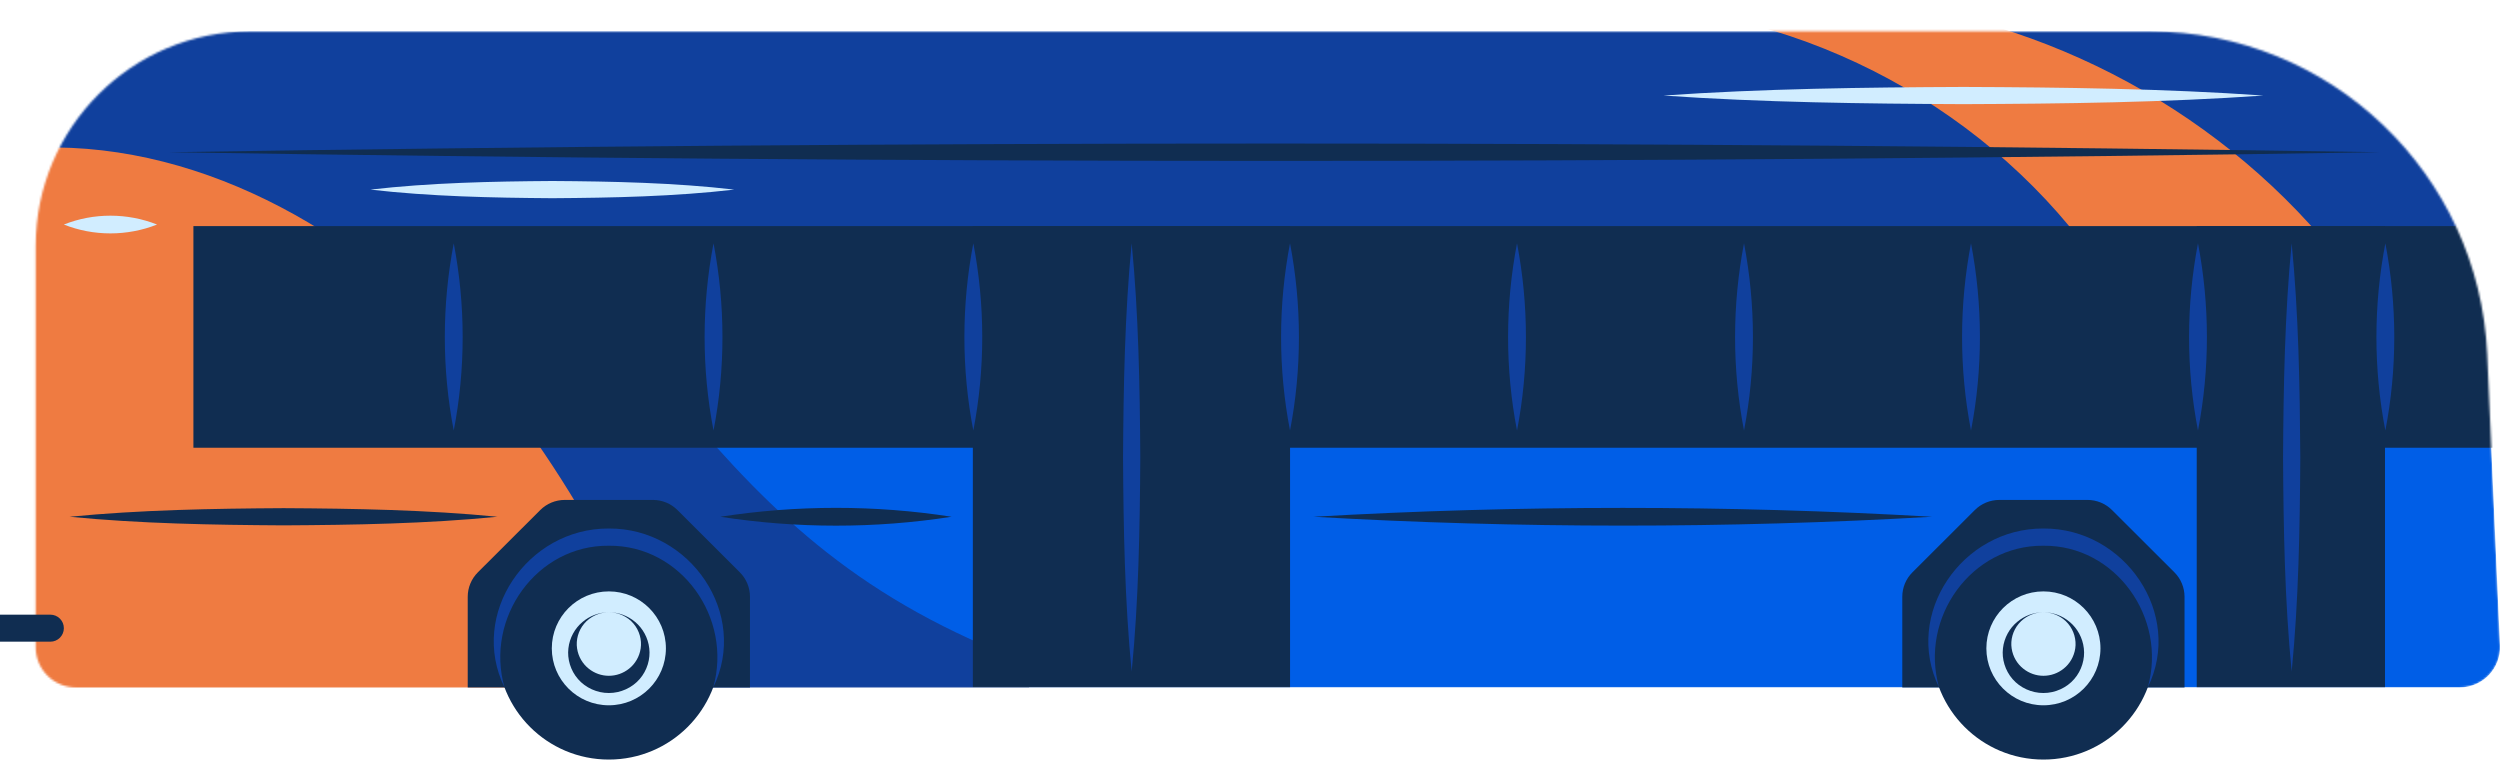
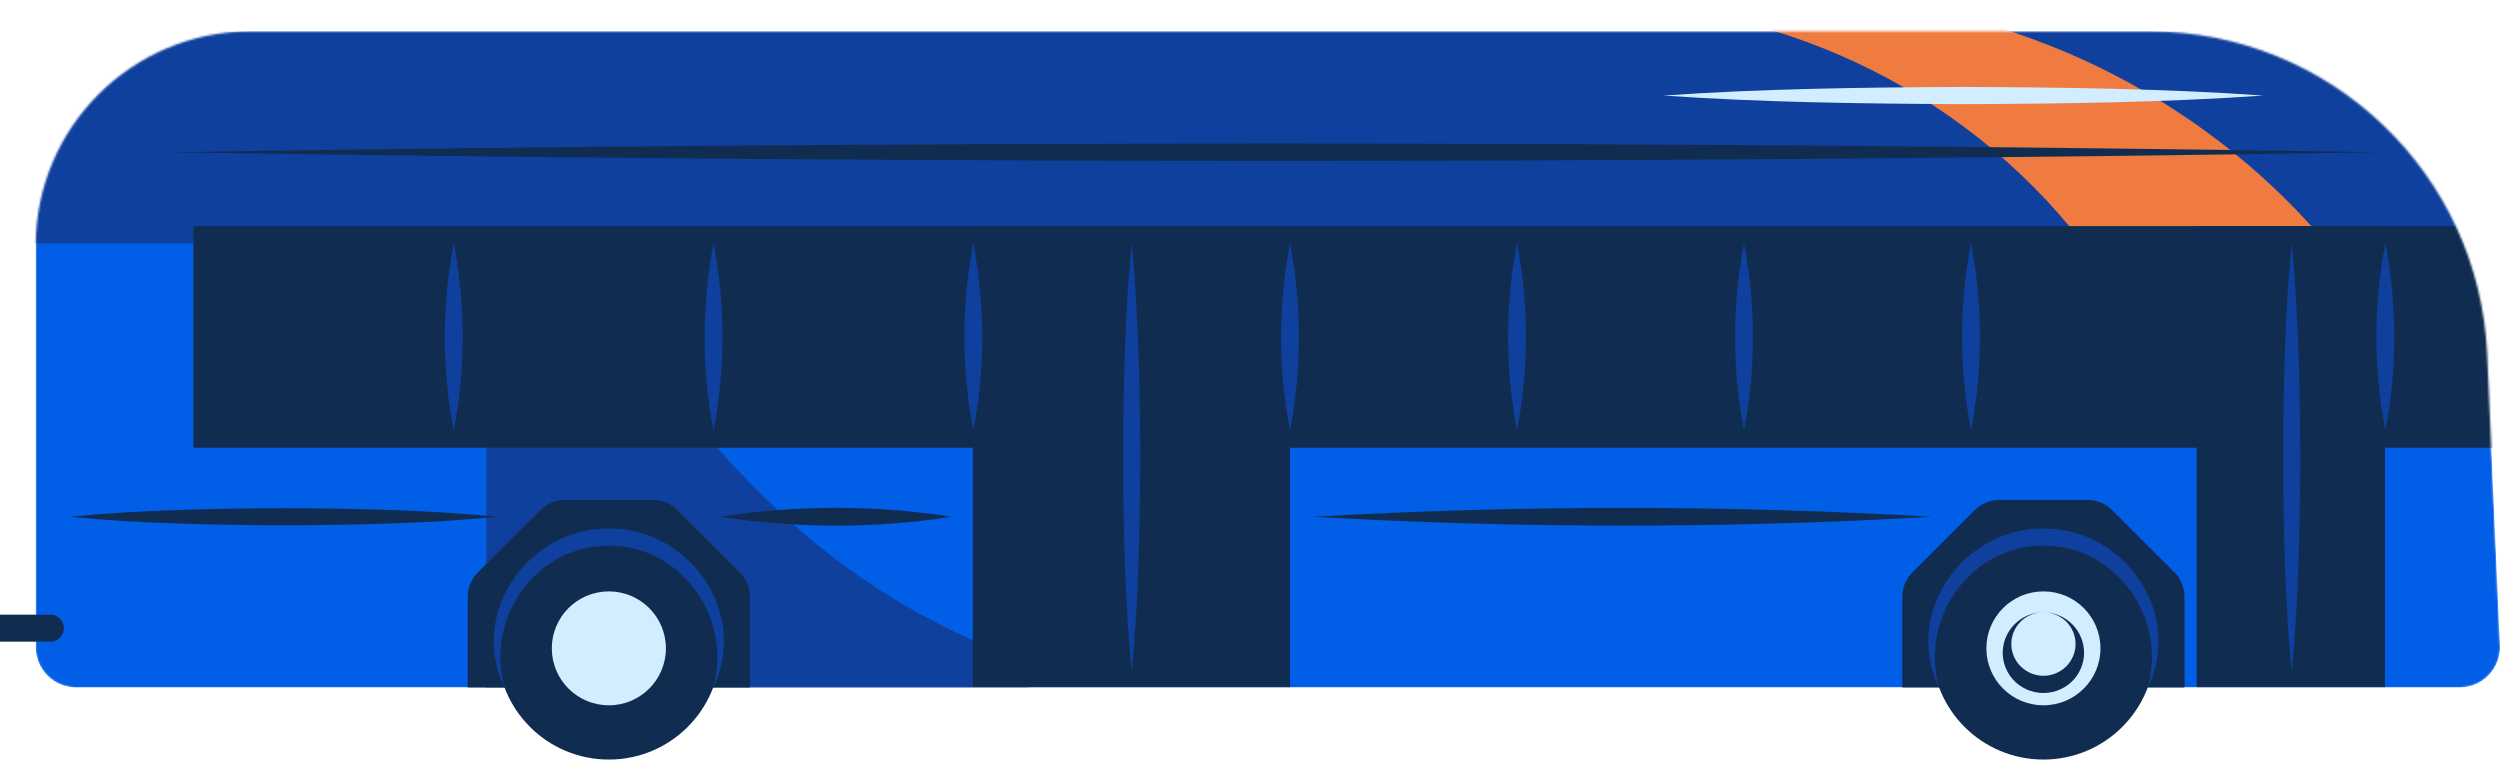
<svg xmlns="http://www.w3.org/2000/svg" width="1251" height="388" viewBox="0 0 1251 388" fill="none">
  <g clip-path="url(#clip0_2164_5523)">
    <mask id="mask0_2164_5523" style="mask-type:luminance" maskUnits="userSpaceOnUse" x="17" y="15" width="1234" height="329">
      <path d="M1075.44 15.67H125.453C66.035 15.67 17.867 63.75 17.867 123.063V323.89C17.867 334.995 26.887 343.998 38.013 343.998H1230.86C1242.33 343.998 1251.48 334.45 1250.98 323.01L1244.59 177.29C1240.63 86.91 1166.07 15.67 1075.44 15.67Z" fill="white" />
    </mask>
    <g mask="url(#mask0_2164_5523)">
      <path d="M1075.44 15.67H125.453C66.035 15.67 17.867 63.75 17.867 123.063V323.89C17.867 334.995 26.887 343.998 38.013 343.998H1230.86C1242.33 343.998 1251.48 334.45 1250.98 323.01L1244.59 177.29C1240.63 86.91 1166.07 15.67 1075.44 15.67Z" fill="#005EE7" />
      <path d="M514.948 332.008C431.52 300.796 387.395 258.634 340.347 202.76H243.363V358.471H514.945L514.948 332.008Z" fill="#10409D" />
      <path d="M1235.96 15.67H0V121.758H1235.96V15.67Z" fill="#10409D" />
-       <path d="M355.15 388C322.089 310.616 285.801 232.726 228.326 171.192C170.853 109.659 88.165 66.107 4.348 74.909V380.089L355.15 388Z" fill="#EF7B41" />
      <path d="M807.578 2.499C903.828 4.565 997.761 55.512 1051.86 134.999L1172.93 132.692C1114.79 57.399 1024.13 8.035 929.226 0L807.581 2.499H807.578Z" fill="#EF7B41" />
      <path d="M1251 113.141H96.781V224.049H1251V113.141Z" fill="#102D51" />
      <path d="M645.541 113.141H486.809V343.996H645.541V113.141Z" fill="#102D51" />
      <path d="M1193.45 113.141H1099.24V343.996H1193.45V113.141Z" fill="#102D51" />
    </g>
    <path d="M1022.53 380.088C1053.32 380.088 1078.29 355.169 1078.29 324.43C1078.29 293.691 1053.32 268.771 1022.53 268.771C991.73 268.771 966.766 293.691 966.766 324.43C966.766 355.169 991.73 380.088 1022.53 380.088Z" fill="#102D51" />
    <path d="M304.67 380.088C335.465 380.088 360.43 355.169 360.43 324.43C360.43 293.691 335.465 268.771 304.67 268.771C273.875 268.771 248.91 293.691 248.91 324.43C248.91 355.169 273.875 380.088 304.67 380.088Z" fill="#102D51" />
    <path d="M375.288 343.996V298.622C375.288 294.034 373.461 289.633 370.212 286.387L338.997 255.23C335.745 251.983 331.336 250.162 326.74 250.162H282.599C278.003 250.162 273.594 251.986 270.342 255.23L239.127 286.387C235.875 289.633 234.051 294.034 234.051 298.622V343.996" fill="#102D51" />
    <path d="M1093.14 343.996V298.622C1093.14 294.034 1091.32 289.633 1088.07 286.387L1056.85 255.23C1053.6 251.983 1049.19 250.162 1044.6 250.162H1000.45C995.858 250.162 991.449 251.986 988.197 255.23L956.983 286.387C953.731 289.633 951.906 294.034 951.906 298.622V343.996" fill="#102D51" />
    <path d="M84.344 76.169C450.348 70.404 824.939 70.358 1190.94 76.169C824.937 81.984 450.345 81.935 84.344 76.169Z" fill="#102D51" />
    <path d="M252.456 343.999C234.486 307.295 263.927 264.256 304.67 264.466C345.413 264.23 374.886 307.315 356.884 343.999C366.744 309.196 340.785 272.751 304.667 273.081C268.549 272.731 242.564 309.202 252.456 343.999Z" fill="#10409D" />
    <path d="M970.311 343.999C952.341 307.295 981.782 264.256 1022.53 264.466C1063.27 264.23 1092.74 307.315 1074.74 343.999C1084.6 309.196 1058.64 272.751 1022.52 273.081C986.404 272.731 960.42 309.202 970.311 343.999Z" fill="#10409D" />
    <path d="M1022.53 352.928C1038.29 352.928 1051.07 340.169 1051.07 324.431C1051.07 308.692 1038.29 295.934 1022.53 295.934C1006.76 295.934 993.977 308.692 993.977 324.431C993.977 340.169 1006.76 352.928 1022.53 352.928Z" fill="#D1EDFF" />
    <path d="M304.67 352.928C320.437 352.928 333.219 340.169 333.219 324.431C333.219 308.692 320.437 295.934 304.67 295.934C288.903 295.934 276.121 308.692 276.121 324.431C276.121 340.169 288.903 352.928 304.67 352.928Z" fill="#D1EDFF" />
-     <path d="M304.671 306.388C309.405 306.373 314.139 308.074 317.869 311.257C321.622 314.391 324.301 319.134 324.894 324.431C325.53 329.708 323.846 335.497 320.079 339.812C316.352 344.138 310.536 346.809 304.671 346.781C298.805 346.812 292.98 344.155 289.248 339.826C285.472 335.511 283.788 329.714 284.424 324.431C285.023 319.128 287.711 314.385 291.467 311.254C295.202 308.074 299.939 306.376 304.671 306.388ZM304.671 306.388C299.925 306.371 295.254 308.557 292.31 312.093C289.337 315.629 288.134 320.271 288.764 324.431C289.372 328.611 291.579 332.199 294.532 334.552C297.476 336.939 301.056 338.165 304.671 338.165C308.285 338.165 311.874 336.956 314.827 334.566C317.788 332.216 319.998 328.614 320.6 324.428C321.224 320.263 320.013 315.618 317.037 312.084C314.087 308.551 309.416 306.371 304.671 306.388Z" fill="#102D51" />
    <path d="M1022.53 306.388C1027.26 306.373 1031.99 308.074 1035.72 311.257C1039.48 314.391 1042.16 319.134 1042.75 324.431C1043.39 329.708 1041.7 335.497 1037.93 339.812C1034.21 344.138 1028.39 346.809 1022.53 346.781C1016.66 346.812 1010.84 344.155 1007.1 339.826C1003.33 335.511 1001.64 329.714 1002.28 324.431C1002.88 319.128 1005.57 314.385 1009.32 311.254C1013.06 308.074 1017.79 306.376 1022.52 306.388H1022.53ZM1022.53 306.388C1017.78 306.371 1013.11 308.557 1010.17 312.093C1007.19 315.629 1005.99 320.271 1006.62 324.431C1007.23 328.611 1009.43 332.199 1012.39 334.552C1015.33 336.939 1018.91 338.165 1022.53 338.165C1026.14 338.165 1029.73 336.956 1032.68 334.566C1035.64 332.216 1037.85 328.614 1038.46 324.428C1039.08 320.263 1037.87 315.618 1034.89 312.084C1031.94 308.551 1027.27 306.371 1022.53 306.388Z" fill="#102D51" />
    <path d="M34.859 258.585C69.936 255.138 106.598 254.492 141.887 254.279C177.193 254.478 213.809 255.118 248.914 258.585C213.838 262.053 177.176 262.693 141.887 262.892C106.58 262.676 69.964 262.033 34.859 258.585Z" fill="#102D51" />
    <path d="M360.43 258.586C398.726 252.668 437.875 252.619 476.169 258.586C437.875 264.552 398.726 264.506 360.43 258.586Z" fill="#102D51" />
    <path d="M657.289 258.585C759.769 252.696 864.284 252.648 966.765 258.585C864.322 264.523 759.735 264.477 657.289 258.585Z" fill="#102D51" />
    <path d="M25.193 307.576H0V321.104H25.193C28.928 321.104 31.957 318.075 31.957 314.34C31.957 310.604 28.928 307.576 25.193 307.576Z" fill="#102D51" />
-     <path d="M185.348 94.876C215.169 91.432 246.343 90.783 276.377 90.57C306.425 90.771 337.564 91.409 367.406 94.876C337.587 98.344 306.411 98.984 276.377 99.183C246.328 98.967 215.189 98.324 185.348 94.876Z" fill="#D1EDFF" />
    <path d="M227.052 121.76C232.983 152.633 233.029 184.563 227.052 215.432C221.074 184.563 221.12 152.633 227.052 121.76Z" fill="#10409D" />
    <path d="M357.052 121.76C362.983 152.633 363.029 184.563 357.052 215.432C351.074 184.563 351.12 152.633 357.052 121.76Z" fill="#10409D" />
    <path d="M487.052 121.76C492.983 152.633 493.029 184.563 487.052 215.432C481.074 184.563 481.12 152.633 487.052 121.76Z" fill="#10409D" />
    <path d="M645.521 121.76C651.452 152.633 651.498 184.563 645.521 215.432C639.543 184.563 639.589 152.633 645.521 121.76Z" fill="#10409D" />
    <path d="M759.11 121.76C765.042 152.633 765.088 184.563 759.11 215.432C753.133 184.563 753.179 152.633 759.11 121.76Z" fill="#10409D" />
    <path d="M872.7 121.76C878.632 152.633 878.678 184.563 872.7 215.432C866.723 184.563 866.769 152.633 872.7 121.76Z" fill="#10409D" />
    <path d="M986.286 121.76C992.218 152.633 992.264 184.563 986.286 215.432C980.309 184.563 980.355 152.633 986.286 121.76Z" fill="#10409D" />
-     <path d="M1099.87 121.76C1105.8 152.633 1105.85 184.563 1099.87 215.432C1093.89 184.563 1093.94 152.633 1099.87 121.76Z" fill="#10409D" />
    <path d="M1193.63 121.76C1199.56 152.633 1199.61 184.563 1193.63 215.432C1187.65 184.563 1187.7 152.633 1193.63 121.76Z" fill="#10409D" />
    <path d="M1146.75 121.76C1150.21 156.873 1150.85 193.571 1151.07 228.894C1150.86 264.237 1150.23 300.889 1146.75 336.028C1143.28 300.915 1142.64 264.217 1142.44 228.894C1142.65 193.551 1143.3 156.899 1146.75 121.76Z" fill="#10409D" />
    <path d="M566.287 121.76C569.74 156.873 570.388 193.571 570.601 228.894C570.399 264.237 569.76 300.889 566.287 336.028C562.813 300.915 562.171 264.217 561.973 228.894C562.189 193.551 562.833 156.899 566.287 121.76Z" fill="#10409D" />
-     <path d="M78.588 112.359C63.706 118.251 46.836 118.294 31.957 112.359C46.836 106.424 63.703 106.467 78.588 112.359Z" fill="#D1EDFF" />
    <path d="M832.406 47.81C881.63 44.363 933.056 43.717 982.499 43.504C1031.97 43.702 1083.33 44.34 1132.59 47.81C1083.37 51.28 1031.94 51.918 982.499 52.116C933.03 51.901 881.668 51.26 832.406 47.81Z" fill="#D1EDFF" />
  </g>
  <defs>
    <clipPath id="clip0_2164_5523">
      <rect width="1251" height="388" fill="white" />
    </clipPath>
  </defs>
</svg>